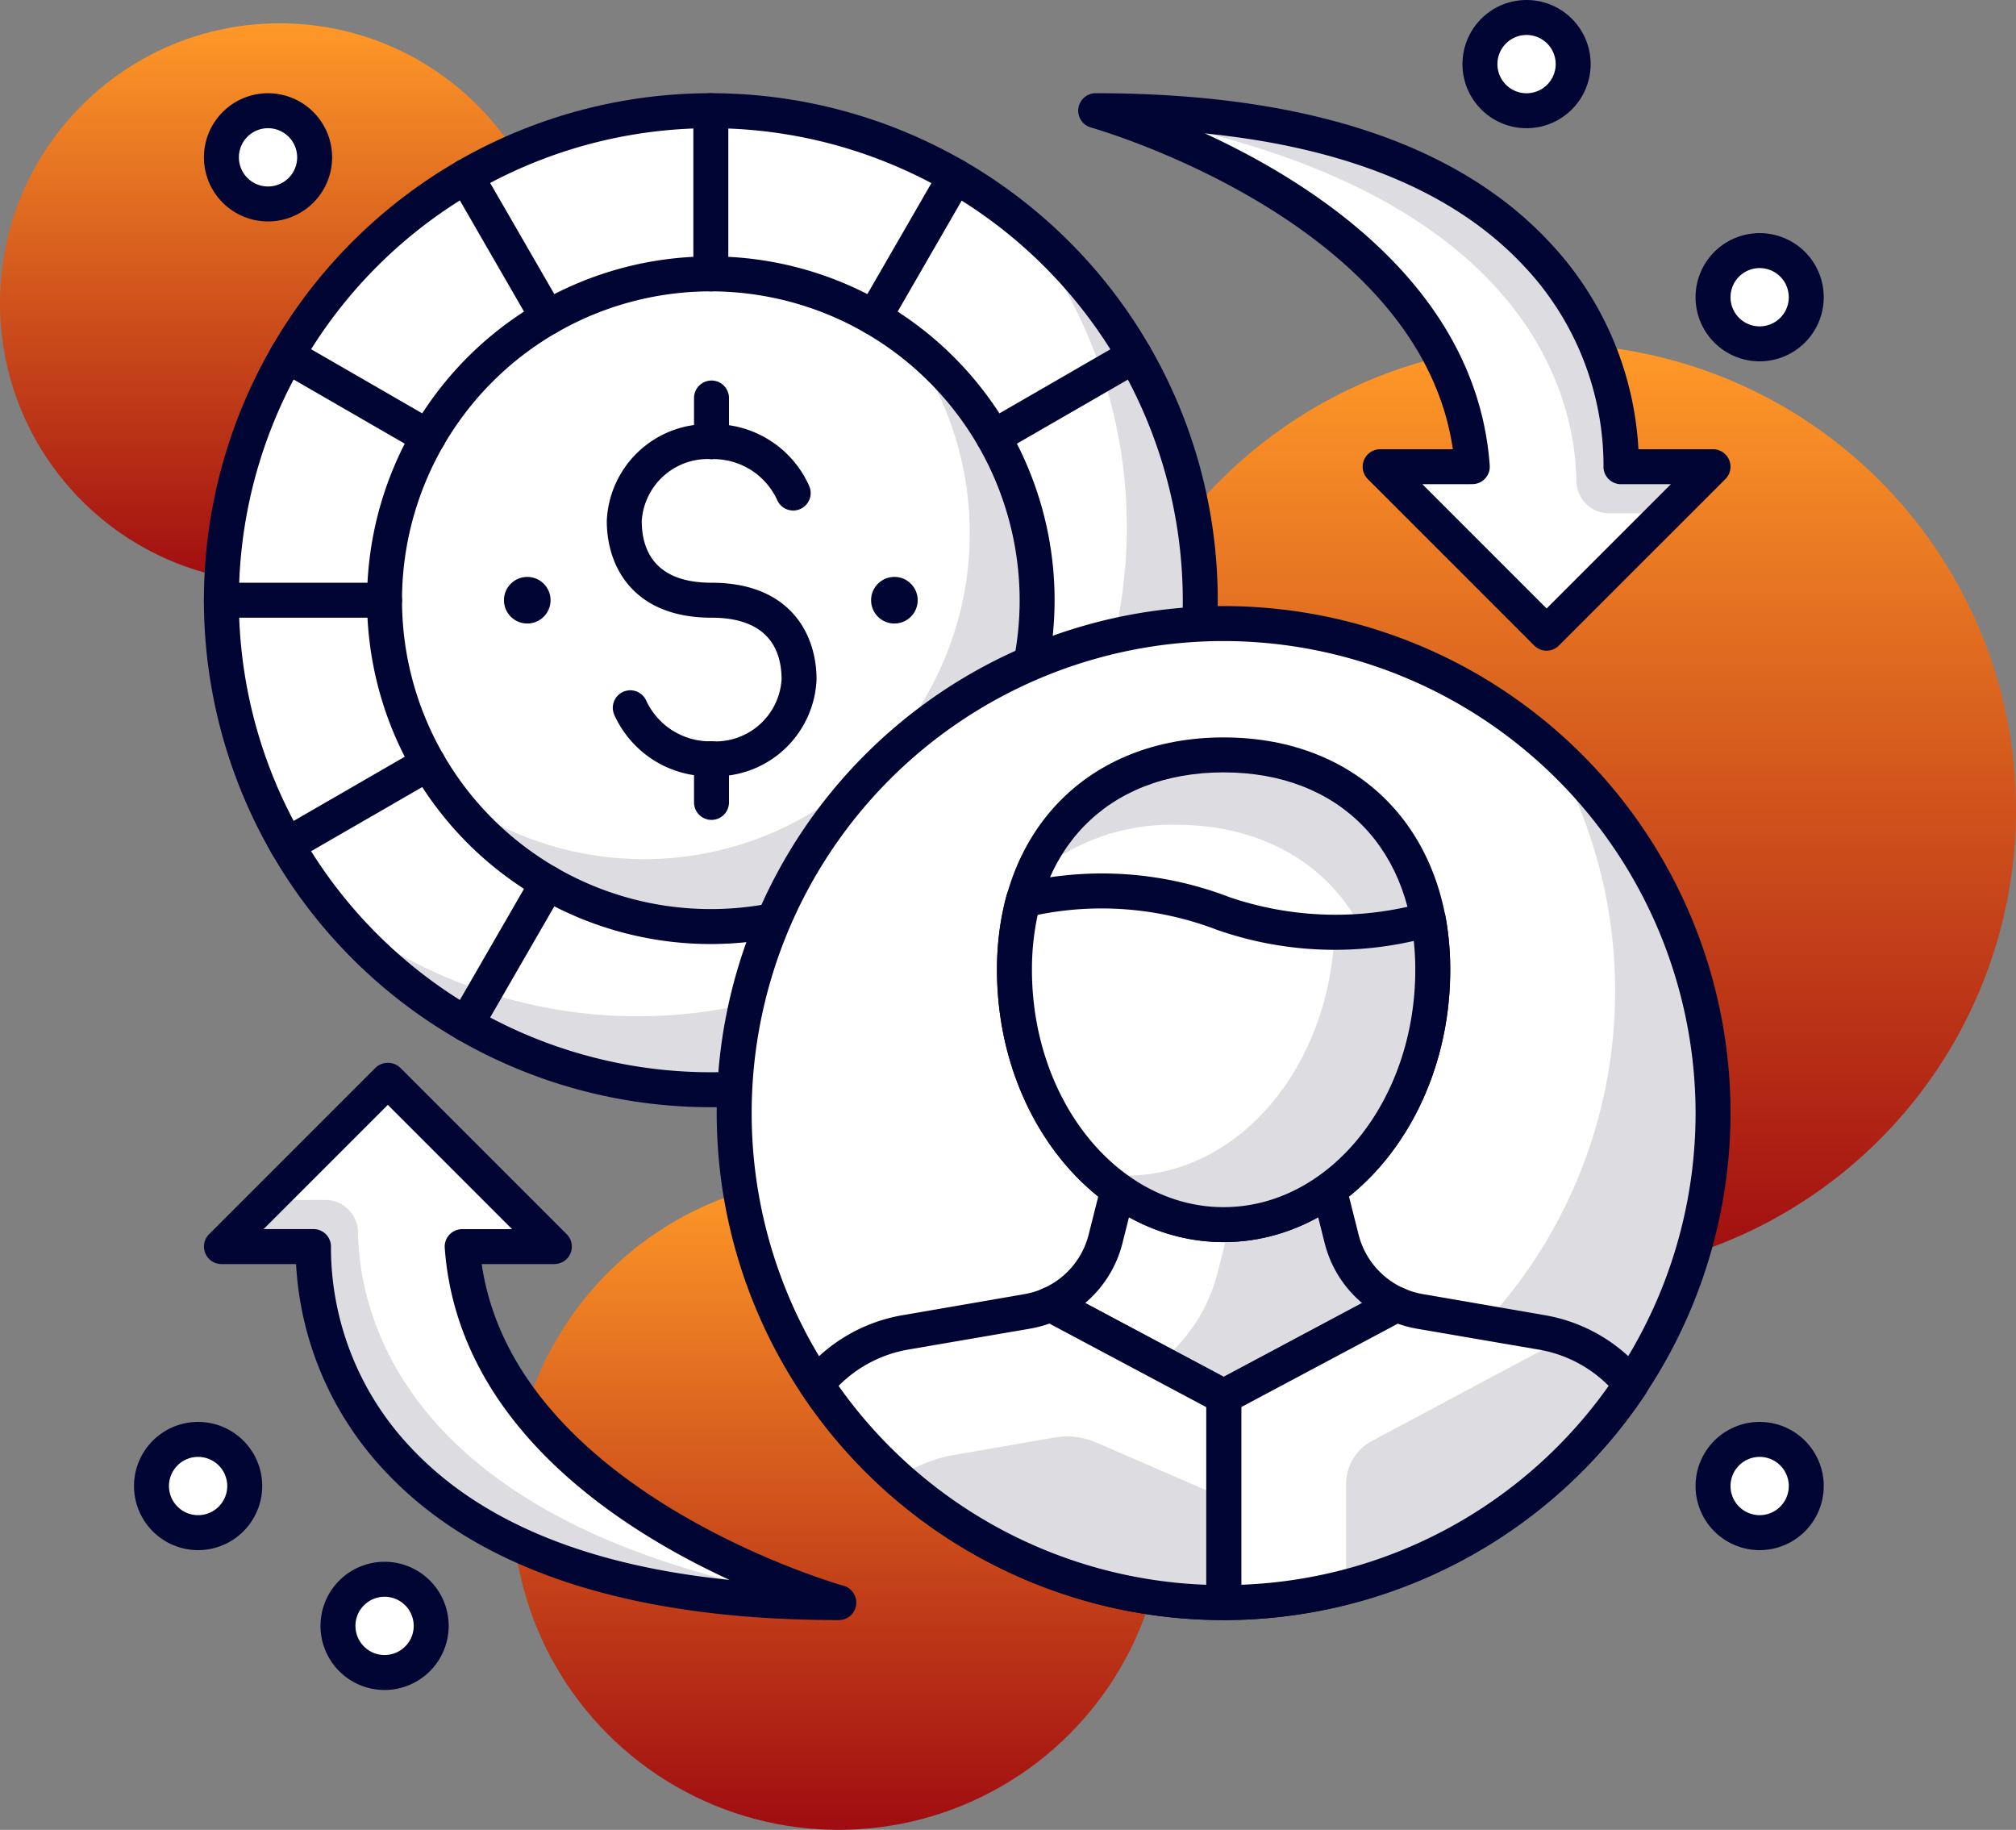
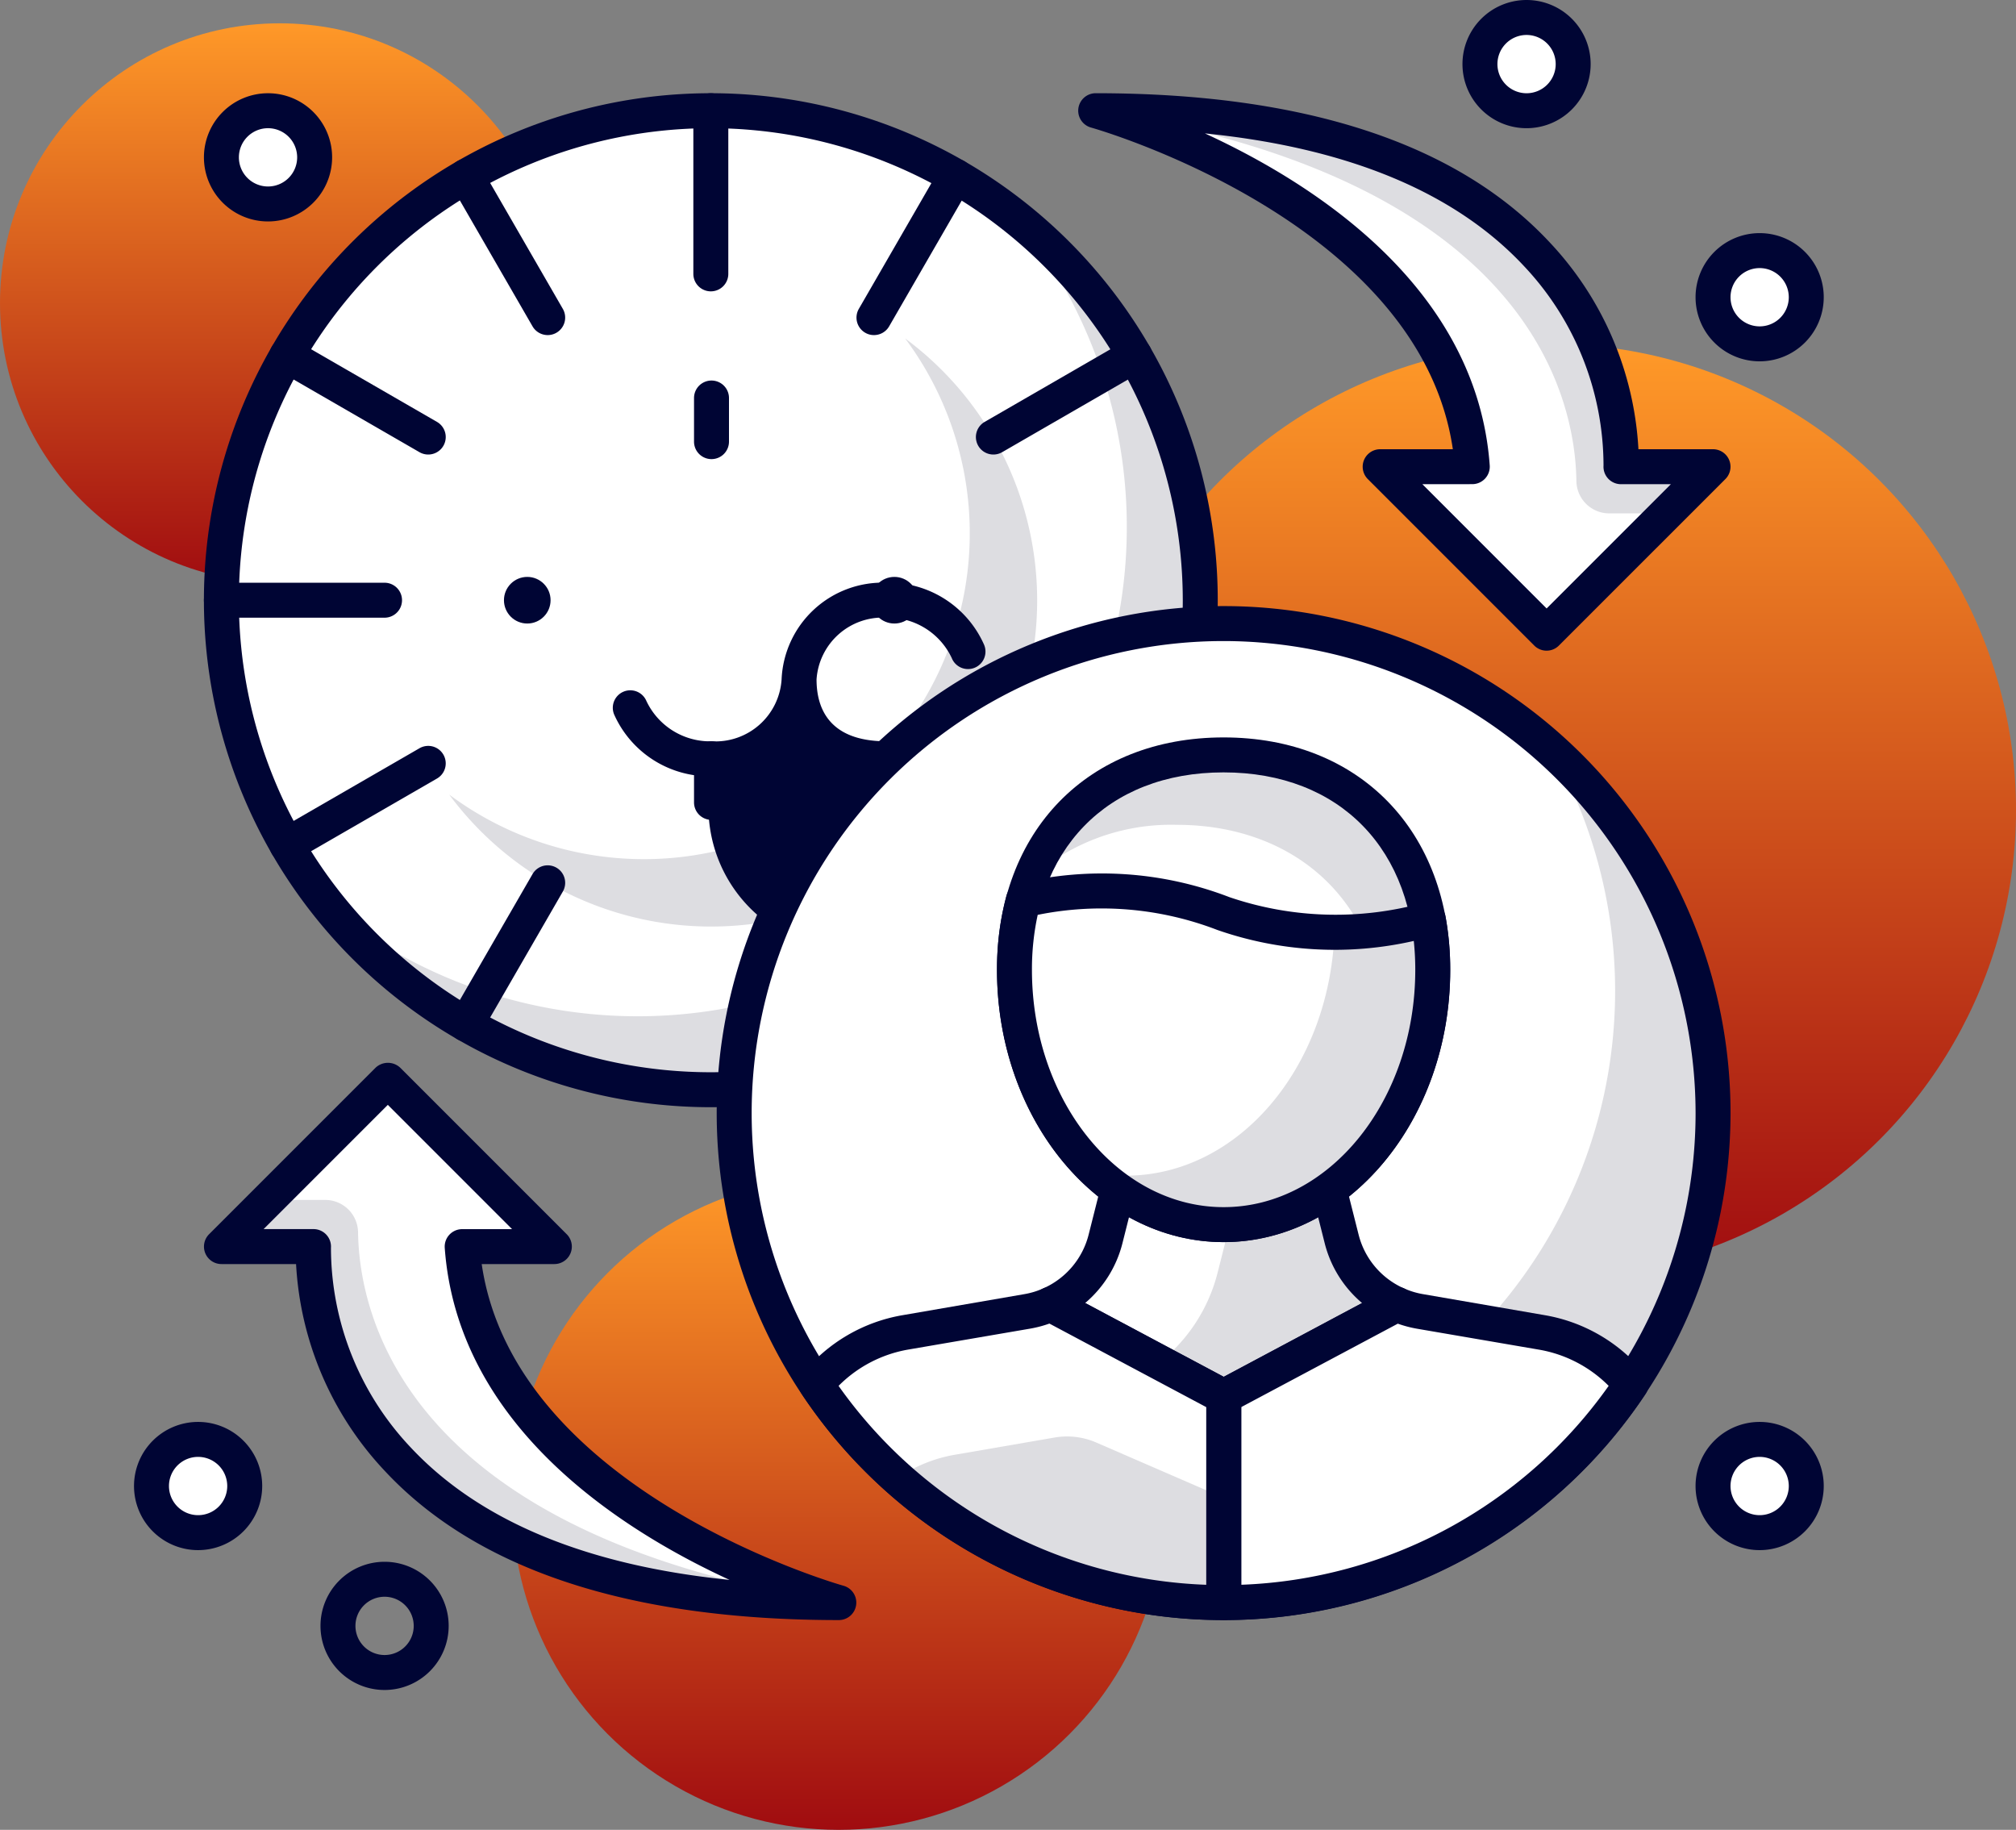
<svg xmlns="http://www.w3.org/2000/svg" width="86.499" height="78.5" viewBox="0 0 86.499 78.5">
  <rect x="0" y="0" width="86.499" height="78.5" fill="#808080" stroke="none" />
  <defs>
    <linearGradient id="linear-gradient" x1="0.5" x2="0.5" y2="1" gradientUnits="objectBoundingBox">
      <stop offset="0" stop-color="#ff9928" />
      <stop offset="1" stop-color="#a00c10" />
    </linearGradient>
  </defs>
  <g id="employee_costs" data-name="employee costs" transform="translate(-844.612 -334.914)">
    <g id="Group_11654" data-name="Group 11654">
      <circle id="Ellipse_1025" data-name="Ellipse 1025" cx="14" cy="14" r="14" transform="translate(866.592 385.414)" fill="url(#linear-gradient)" />
    </g>
    <g id="Group_11655" data-name="Group 11655">
      <circle id="Ellipse_1026" data-name="Ellipse 1026" cx="12" cy="12" r="12" transform="translate(844.612 335.915)" fill="url(#linear-gradient)" />
    </g>
    <g id="Group_11656" data-name="Group 11656">
      <circle id="Ellipse_1027" data-name="Ellipse 1027" cx="20" cy="20" r="20" transform="translate(891.111 349.666)" fill="url(#linear-gradient)" />
    </g>
    <g id="Group_11712" data-name="Group 11712">
      <g id="Group_11657" data-name="Group 11657">
        <circle id="Ellipse_1028" data-name="Ellipse 1028" cx="21" cy="21" r="21" transform="translate(854.111 339.663)" fill="#fff" />
      </g>
      <g id="Group_11658" data-name="Group 11658">
        <path id="Path_13266" data-name="Path 13266" d="M888.295,344.329a20.99,20.99,0,0,1-29.518,29.519,20.992,20.992,0,1,0,29.518-29.519Z" fill="#dddde1" />
      </g>
      <g id="Group_11659" data-name="Group 11659">
        <path id="Path_13267" data-name="Path 13267" d="M875.111,382.413a21.75,21.75,0,1,1,21.75-21.75A21.775,21.775,0,0,1,875.111,382.413Zm0-42a20.25,20.25,0,1,0,20.25,20.25A20.273,20.273,0,0,0,875.111,340.413Z" fill="#000534" />
      </g>
      <g id="Group_11660" data-name="Group 11660">
        <circle id="Ellipse_1029" data-name="Ellipse 1029" cx="14" cy="14" r="14" transform="translate(861.111 346.663)" fill="#fff" />
      </g>
      <g id="Group_11661" data-name="Group 11661">
        <path id="Path_13268" data-name="Path 13268" d="M883.45,349.436A13.981,13.981,0,0,1,863.884,369a13.988,13.988,0,1,0,19.566-19.566Z" fill="#dddde1" />
      </g>
      <g id="Group_11662" data-name="Group 11662">
-         <path id="Path_13269" data-name="Path 13269" d="M875.111,375.413a14.75,14.75,0,1,1,14.75-14.75A14.767,14.767,0,0,1,875.111,375.413Zm0-28a13.25,13.25,0,1,0,13.25,13.25A13.265,13.265,0,0,0,875.111,347.413Z" fill="#000534" />
-       </g>
+         </g>
      <g id="Group_11663" data-name="Group 11663">
        <path id="Path_13270" data-name="Path 13270" d="M875.111,347.413a.75.75,0,0,1-.75-.75v-7a.75.75,0,0,1,1.5,0v7A.75.75,0,0,1,875.111,347.413Z" fill="#000534" />
      </g>
      <g id="Group_11664" data-name="Group 11664">
        <path id="Path_13271" data-name="Path 13271" d="M861.111,361.413h-7a.75.75,0,0,1,0-1.5h7a.75.75,0,0,1,0,1.5Z" fill="#000534" />
      </g>
      <g id="Group_11665" data-name="Group 11665">
        <path id="Path_13272" data-name="Path 13272" d="M887.236,354.413a.75.75,0,0,1-.376-1.4l6.062-3.5a.75.75,0,1,1,.75,1.3l-6.062,3.5A.747.747,0,0,1,887.236,354.413Z" fill="#000534" />
      </g>
      <g id="Group_11666" data-name="Group 11666">
        <path id="Path_13273" data-name="Path 13273" d="M856.925,371.913a.75.75,0,0,1-.376-1.4l6.062-3.5a.75.75,0,0,1,.75,1.3l-6.062,3.5A.747.747,0,0,1,856.925,371.913Z" fill="#000534" />
      </g>
      <g id="Group_11667" data-name="Group 11667">
        <path id="Path_13274" data-name="Path 13274" d="M882.11,349.289a.738.738,0,0,1-.374-.1.75.75,0,0,1-.275-1.024l3.5-6.063a.75.75,0,0,1,1.3.75l-3.5,6.063A.75.75,0,0,1,882.11,349.289Z" fill="#000534" />
      </g>
      <g id="Group_11668" data-name="Group 11668">
        <path id="Path_13275" data-name="Path 13275" d="M864.61,379.6a.751.751,0,0,1-.649-1.125l3.5-6.063a.75.75,0,0,1,1.3.75l-3.5,6.063A.75.75,0,0,1,864.61,379.6Z" fill="#000534" />
      </g>
      <g id="Group_11669" data-name="Group 11669">
        <path id="Path_13276" data-name="Path 13276" d="M868.112,349.289a.751.751,0,0,1-.651-.375l-3.5-6.063a.75.75,0,0,1,1.3-.75l3.5,6.063a.75.75,0,0,1-.274,1.024A.738.738,0,0,1,868.112,349.289Z" fill="#000534" />
      </g>
      <g id="Group_11670" data-name="Group 11670">
        <path id="Path_13277" data-name="Path 13277" d="M862.985,354.413a.747.747,0,0,1-.374-.1l-6.062-3.5a.75.75,0,0,1,.75-1.3l6.062,3.5a.75.75,0,0,1-.376,1.4Z" fill="#000534" />
      </g>
      <g id="Group_11671" data-name="Group 11671">
-         <path id="Path_13278" data-name="Path 13278" d="M875.154,368.216a4.474,4.474,0,0,1-4.19-2.647.75.75,0,0,1,1.383-.582,3.019,3.019,0,0,0,2.807,1.729,2.842,2.842,0,0,0,2.993-2.652c0-1.21-.522-2.651-3.007-2.651-3.312,0-4.493-2.144-4.493-4.151a4.338,4.338,0,0,1,4.493-4.152,4.472,4.472,0,0,1,4.189,2.647.75.75,0,1,1-1.382.582,3.019,3.019,0,0,0-2.807-1.729,2.842,2.842,0,0,0-2.993,2.652c0,1.21.519,2.651,2.993,2.651,3.323,0,4.507,2.145,4.507,4.151A4.338,4.338,0,0,1,875.154,368.216Z" fill="#000534" />
+         <path id="Path_13278" data-name="Path 13278" d="M875.154,368.216a4.474,4.474,0,0,1-4.19-2.647.75.75,0,0,1,1.383-.582,3.019,3.019,0,0,0,2.807,1.729,2.842,2.842,0,0,0,2.993-2.652a4.338,4.338,0,0,1,4.493-4.152,4.472,4.472,0,0,1,4.189,2.647.75.75,0,1,1-1.382.582,3.019,3.019,0,0,0-2.807-1.729,2.842,2.842,0,0,0-2.993,2.652c0,1.21.519,2.651,2.993,2.651,3.323,0,4.507,2.145,4.507,4.151A4.338,4.338,0,0,1,875.154,368.216Z" fill="#000534" />
      </g>
      <g id="Group_11672" data-name="Group 11672">
        <path id="Path_13279" data-name="Path 13279" d="M875.14,354.61a.75.75,0,0,1-.75-.75v-1.871a.75.75,0,0,1,1.5,0v1.871A.75.75,0,0,1,875.14,354.61Z" fill="#000534" />
      </g>
      <g id="Group_11673" data-name="Group 11673">
        <path id="Path_13280" data-name="Path 13280" d="M875.14,370.087a.75.75,0,0,1-.75-.75v-1.871a.75.75,0,1,1,1.5,0v1.871A.75.75,0,0,1,875.14,370.087Z" fill="#000534" />
      </g>
      <g id="Group_11674" data-name="Group 11674">
        <circle id="Ellipse_1030" data-name="Ellipse 1030" cx="1" cy="1" r="1" transform="translate(881.987 359.663)" fill="#000534" />
      </g>
      <g id="Group_11675" data-name="Group 11675">
        <circle id="Ellipse_1031" data-name="Ellipse 1031" cx="1" cy="1" r="1" transform="translate(866.235 359.663)" fill="#000534" />
      </g>
      <g id="Group_11676" data-name="Group 11676">
        <path id="Path_13281" data-name="Path 13281" d="M910.972,362.078l7.141-7.14h-3.951s1.089-15.275-22.537-15.275c0,0,15.362,4.243,16.158,15.275H903.83Z" fill="#fff" />
      </g>
      <g id="Group_11677" data-name="Group 11677">
        <path id="Path_13282" data-name="Path 13282" d="M914.162,354.938s1.089-15.275-22.537-15.275c18.651,2.915,20.579,12.344,20.624,15.9a1.41,1.41,0,0,0,1.417,1.375h2.447l2-2Z" fill="#dddde1" />
      </g>
      <g id="Group_11678" data-name="Group 11678">
        <path id="Path_13283" data-name="Path 13283" d="M910.971,362.828h0a.747.747,0,0,1-.53-.22l-7.141-7.141a.75.75,0,0,1,.53-1.281h3.118c-1.425-9.794-15.378-13.76-15.523-13.8a.75.75,0,0,1,.2-1.473c8.972,0,15.528,2.155,19.486,6.406a14.052,14.052,0,0,1,3.8,8.867h3.2a.75.75,0,0,1,.53,1.281l-7.142,7.141A.747.747,0,0,1,910.971,362.828Zm-5.33-7.142,5.33,5.331,5.331-5.331h-2.141a.75.75,0,0,1-.748-.8,12.5,12.5,0,0,0-3.423-8.568c-2.956-3.159-7.546-5.062-13.68-5.681,4.766,2.192,11.673,6.654,12.221,14.247a.751.751,0,0,1-.748.8Z" fill="#000534" />
      </g>
      <g id="Group_11679" data-name="Group 11679">
        <path id="Path_13284" data-name="Path 13284" d="M861.252,381.251l-7.141,7.141h3.952s-1.09,15.274,22.536,15.274c0,0-15.361-4.243-16.157-15.274h3.951Z" fill="#fff" />
      </g>
      <g id="Group_11680" data-name="Group 11680">
        <path id="Path_13285" data-name="Path 13285" d="M858.063,388.392s-1.09,15.274,22.536,15.274c-18.651-2.915-20.579-12.344-20.624-15.9a1.409,1.409,0,0,0-1.418-1.375h-2.446l-2,2Z" fill="#dddde1" />
      </g>
      <g id="Group_11681" data-name="Group 11681">
        <path id="Path_13286" data-name="Path 13286" d="M880.6,404.415c-8.972,0-15.527-2.155-19.485-6.406a14.046,14.046,0,0,1-3.8-8.867h-3.2a.75.75,0,0,1-.531-1.281l7.141-7.141a.771.771,0,0,1,1.061,0l7.141,7.141a.75.75,0,0,1-.53,1.281h-3.117c1.425,9.794,15.378,13.76,15.522,13.8a.75.75,0,0,1-.2,1.473Zm-24.678-16.773h2.142a.75.75,0,0,1,.748.8,12.487,12.487,0,0,0,3.423,8.568c2.956,3.159,7.546,5.062,13.679,5.681-4.765-2.192-11.672-6.654-12.22-14.247a.75.75,0,0,1,.748-.8h2.141l-5.331-5.332Z" fill="#000534" />
      </g>
      <g id="Group_11682" data-name="Group 11682">
        <circle id="Ellipse_1032" data-name="Ellipse 1032" cx="21" cy="21" r="21" transform="translate(876.113 361.666)" fill="#fff" />
      </g>
      <g id="Group_11683" data-name="Group 11683">
        <path id="Path_13287" data-name="Path 13287" d="M911.215,367.138a20.978,20.978,0,0,1-32.405,25.8,20.988,20.988,0,1,0,32.405-25.8Z" fill="#dddde1" />
      </g>
      <g id="Group_11684" data-name="Group 11684">
        <path id="Path_13288" data-name="Path 13288" d="M897.113,404.415a21.75,21.75,0,1,1,21.75-21.75A21.775,21.775,0,0,1,897.113,404.415Zm0-42a20.25,20.25,0,1,0,20.25,20.25A20.273,20.273,0,0,0,897.113,362.415Z" fill="#000534" />
      </g>
      <g id="Group_11685" data-name="Group 11685">
        <path id="Path_13289" data-name="Path 13289" d="M902.174,388.053l-.529-2.1h-9.064l-.529,2.1a4.209,4.209,0,0,1-2.369,2.816l7.434,3.961,7.426-3.961A4.212,4.212,0,0,1,902.174,388.053Z" fill="#fff" />
      </g>
      <g id="Group_11686" data-name="Group 11686">
        <path id="Path_13290" data-name="Path 13290" d="M904.543,390.869a4.212,4.212,0,0,1-2.369-2.816l-.529-2.1h-3.891l-.9,3.563a7.146,7.146,0,0,1-2.492,3.846l2.753,1.467Z" fill="#dddde1" />
      </g>
      <g id="Group_11687" data-name="Group 11687">
        <path id="Path_13291" data-name="Path 13291" d="M897.117,395.579a.748.748,0,0,1-.353-.088l-7.434-3.96a.75.75,0,0,1,.047-1.347,3.44,3.44,0,0,0,1.947-2.315l.53-2.1a.75.75,0,0,1,.727-.567h9.064a.749.749,0,0,1,.727.567l.53,2.1a3.439,3.439,0,0,0,1.946,2.315.75.75,0,0,1,.047,1.347l-7.426,3.96A.744.744,0,0,1,897.117,395.579Zm-5.944-4.766,5.944,3.166,5.936-3.166a4.93,4.93,0,0,1-1.606-2.577h0l-.386-1.533h-7.9l-.386,1.533A4.946,4.946,0,0,1,891.173,390.813Z" fill="#000534" />
      </g>
      <g id="Group_11688" data-name="Group 11688">
        <path id="Path_13292" data-name="Path 13292" d="M906.086,376.52c0,6.037-4.017,10.93-8.973,10.93s-8.974-4.893-8.974-10.93,4.018-9.221,8.974-9.221S906.086,370.484,906.086,376.52Z" fill="#fff" />
      </g>
      <g id="Group_11689" data-name="Group 11689">
        <path id="Path_13293" data-name="Path 13293" d="M904.086,379.52a12.775,12.775,0,0,1-1.107,5.259,12.007,12.007,0,0,0,3.107-8.259c0-6.036-4.017-9.221-8.973-9.221-3.74,0-6.943,1.816-8.29,5.3a9.046,9.046,0,0,1,6.29-2.3C900.069,370.3,904.086,373.484,904.086,379.52Z" fill="#dddde1" />
      </g>
      <g id="Group_11690" data-name="Group 11690">
        <path id="Path_13294" data-name="Path 13294" d="M897.113,388.2c-5.362,0-9.724-5.239-9.724-11.68,0-5.964,3.907-9.971,9.724-9.971s9.723,4.007,9.723,9.971C906.836,382.961,902.474,388.2,897.113,388.2Zm0-20.151c-5,0-8.224,3.325-8.224,8.471,0,5.614,3.69,10.18,8.224,10.18s8.223-4.566,8.223-10.18C905.336,371.374,902.109,368.049,897.113,368.049Z" fill="#000534" />
      </g>
      <g id="Group_11691" data-name="Group 11691">
        <path id="Path_13295" data-name="Path 13295" d="M897.1,374.106a14.519,14.519,0,0,0-8.584-.571,11.444,11.444,0,0,0-.379,2.985c0,6.037,4.018,10.93,8.974,10.93s8.973-4.893,8.973-10.93a11.989,11.989,0,0,0-.188-2.157A14.9,14.9,0,0,1,897.1,374.106Z" fill="#fff" />
      </g>
      <g id="Group_11692" data-name="Group 11692">
        <path id="Path_13296" data-name="Path 13296" d="M905.9,374.363a16.718,16.718,0,0,1-4.031.539c-.209,5.811-4.132,10.448-8.954,10.448a7.346,7.346,0,0,1-1.191-.108,7.941,7.941,0,0,0,5.391,2.208c4.956,0,8.973-4.893,8.973-10.93A11.989,11.989,0,0,0,905.9,374.363Z" fill="#dddde1" />
      </g>
      <g id="Group_11693" data-name="Group 11693">
        <path id="Path_13297" data-name="Path 13297" d="M897.113,388.2c-5.362,0-9.724-5.239-9.724-11.68a12.206,12.206,0,0,1,.405-3.181.75.75,0,0,1,.54-.531,15.217,15.217,0,0,1,9.027.593h0a14.124,14.124,0,0,0,8.348.237.749.749,0,0,1,.926.59,12.712,12.712,0,0,1,.2,2.292C906.836,382.961,902.474,388.2,897.113,388.2Zm-7.977-14.039a10.953,10.953,0,0,0-.247,2.359c0,5.614,3.69,10.18,8.224,10.18s8.223-4.566,8.223-10.18a11.7,11.7,0,0,0-.064-1.24,15.307,15.307,0,0,1-8.429-.471h0A13.818,13.818,0,0,0,889.136,374.161Z" fill="#000534" />
      </g>
      <g id="Group_11694" data-name="Group 11694">
        <path id="Path_13298" data-name="Path 13298" d="M914.587,394.307a6.28,6.28,0,0,0-3.8-2.228l-5.245-.906a4.166,4.166,0,0,1-1-.3l-7.426,3.961v8.835A20.973,20.973,0,0,0,914.587,394.307Z" fill="#fff" />
      </g>
      <g id="Group_11695" data-name="Group 11695">
-         <path id="Path_13299" data-name="Path 13299" d="M914.587,394.307a6.3,6.3,0,0,0-2.867-1.977l-8.241,4.4a2.1,2.1,0,0,0-1.111,1.853V403A21.038,21.038,0,0,0,914.587,394.307Z" fill="#dddde1" />
-       </g>
+         </g>
      <g id="Group_11696" data-name="Group 11696">
        <path id="Path_13300" data-name="Path 13300" d="M897.117,404.415a.749.749,0,0,1-.75-.75v-8.836a.75.75,0,0,1,.4-.662l7.426-3.96a.755.755,0,0,1,.659-.023,3.34,3.34,0,0,0,.82.249l5.244.906a7.051,7.051,0,0,1,4.255,2.493.751.751,0,0,1,.043.891A21.723,21.723,0,0,1,897.117,404.415Zm.75-9.136V402.9a20.218,20.218,0,0,0,15.767-8.533,5.541,5.541,0,0,0-2.976-1.551l-5.245-.9a5.066,5.066,0,0,1-.826-.217Z" fill="#000534" />
      </g>
      <g id="Group_11697" data-name="Group 11697">
        <path id="Path_13301" data-name="Path 13301" d="M889.683,390.869a4.152,4.152,0,0,1-1,.3l-5.244.906a6.283,6.283,0,0,0-3.8,2.228,20.977,20.977,0,0,0,17.474,9.359h0V394.83Z" fill="#fff" />
      </g>
      <g id="Group_11698" data-name="Group 11698">
        <path id="Path_13302" data-name="Path 13302" d="M897.117,403.665V399.17l-5.469-2.372a3.145,3.145,0,0,0-1.789-.214l-4.318.745a6.207,6.207,0,0,0-2.412.989,20.9,20.9,0,0,0,13.988,5.348Z" fill="#dddde1" />
      </g>
      <g id="Group_11699" data-name="Group 11699">
        <path id="Path_13303" data-name="Path 13303" d="M897.117,404.415a21.725,21.725,0,0,1-18.1-9.692.751.751,0,0,1,.043-.891,7.051,7.051,0,0,1,4.255-2.493l5.244-.906a3.333,3.333,0,0,0,.819-.249.758.758,0,0,1,.66.023l7.433,3.96a.751.751,0,0,1,.4.662v8.836A.75.75,0,0,1,897.117,404.415Zm-16.525-10.047a20.22,20.22,0,0,0,15.775,8.533v-7.622l-6.729-3.584a5.03,5.03,0,0,1-.825.217l-5.244.9A5.541,5.541,0,0,0,880.592,394.368Z" fill="#000534" />
      </g>
      <g id="Group_11700" data-name="Group 11700">
        <circle id="Ellipse_1033" data-name="Ellipse 1033" cx="2" cy="2" r="2" transform="translate(854.112 339.664)" fill="#fff" />
      </g>
      <g id="Group_11701" data-name="Group 11701">
        <path id="Path_13304" data-name="Path 13304" d="M856.112,344.414a2.75,2.75,0,1,1,2.75-2.75A2.752,2.752,0,0,1,856.112,344.414Zm0-4a1.25,1.25,0,1,0,1.25,1.25A1.251,1.251,0,0,0,856.112,340.414Z" fill="#000534" />
      </g>
      <g id="Group_11702" data-name="Group 11702">
        <circle id="Ellipse_1034" data-name="Ellipse 1034" cx="2" cy="2" r="2" transform="translate(908.112 335.664)" fill="#fff" />
      </g>
      <g id="Group_11703" data-name="Group 11703">
        <path id="Path_13305" data-name="Path 13305" d="M910.111,340.414a2.75,2.75,0,1,1,2.75-2.75A2.752,2.752,0,0,1,910.111,340.414Zm0-4a1.25,1.25,0,1,0,1.25,1.25A1.251,1.251,0,0,0,910.111,336.414Z" fill="#000534" />
      </g>
      <g id="Group_11704" data-name="Group 11704">
        <circle id="Ellipse_1035" data-name="Ellipse 1035" cx="2" cy="2" r="2" transform="translate(918.113 345.665)" fill="#fff" />
      </g>
      <g id="Group_11705" data-name="Group 11705">
        <path id="Path_13306" data-name="Path 13306" d="M920.112,350.415a2.75,2.75,0,1,1,2.75-2.75A2.752,2.752,0,0,1,920.112,350.415Zm0-4a1.25,1.25,0,1,0,1.25,1.25A1.251,1.251,0,0,0,920.112,346.415Z" fill="#000534" />
      </g>
      <g id="Group_11706" data-name="Group 11706">
        <circle id="Ellipse_1036" data-name="Ellipse 1036" cx="2" cy="2" r="2" transform="translate(851.112 396.664)" fill="#fff" />
      </g>
      <g id="Group_11707" data-name="Group 11707">
        <path id="Path_13307" data-name="Path 13307" d="M853.112,401.414a2.75,2.75,0,1,1,2.75-2.75A2.752,2.752,0,0,1,853.112,401.414Zm0-4a1.25,1.25,0,1,0,1.25,1.25A1.251,1.251,0,0,0,853.112,397.414Z" fill="#000534" />
      </g>
      <g id="Group_11708" data-name="Group 11708">
-         <circle id="Ellipse_1037" data-name="Ellipse 1037" cx="2" cy="2" r="2" transform="translate(859.113 402.665)" fill="#fff" />
-       </g>
+         </g>
      <g id="Group_11709" data-name="Group 11709">
        <path id="Path_13308" data-name="Path 13308" d="M861.113,407.414a2.75,2.75,0,1,1,2.75-2.75A2.752,2.752,0,0,1,861.113,407.414Zm0-4a1.25,1.25,0,1,0,1.25,1.25A1.251,1.251,0,0,0,861.113,403.414Z" fill="#000534" />
      </g>
      <g id="Group_11710" data-name="Group 11710">
        <circle id="Ellipse_1038" data-name="Ellipse 1038" cx="2" cy="2" r="2" transform="translate(918.113 396.664)" fill="#fff" />
      </g>
      <g id="Group_11711" data-name="Group 11711">
        <path id="Path_13309" data-name="Path 13309" d="M920.112,401.414a2.75,2.75,0,1,1,2.75-2.75A2.752,2.752,0,0,1,920.112,401.414Zm0-4a1.25,1.25,0,1,0,1.25,1.25A1.251,1.251,0,0,0,920.112,397.414Z" fill="#000534" />
      </g>
    </g>
  </g>
</svg>